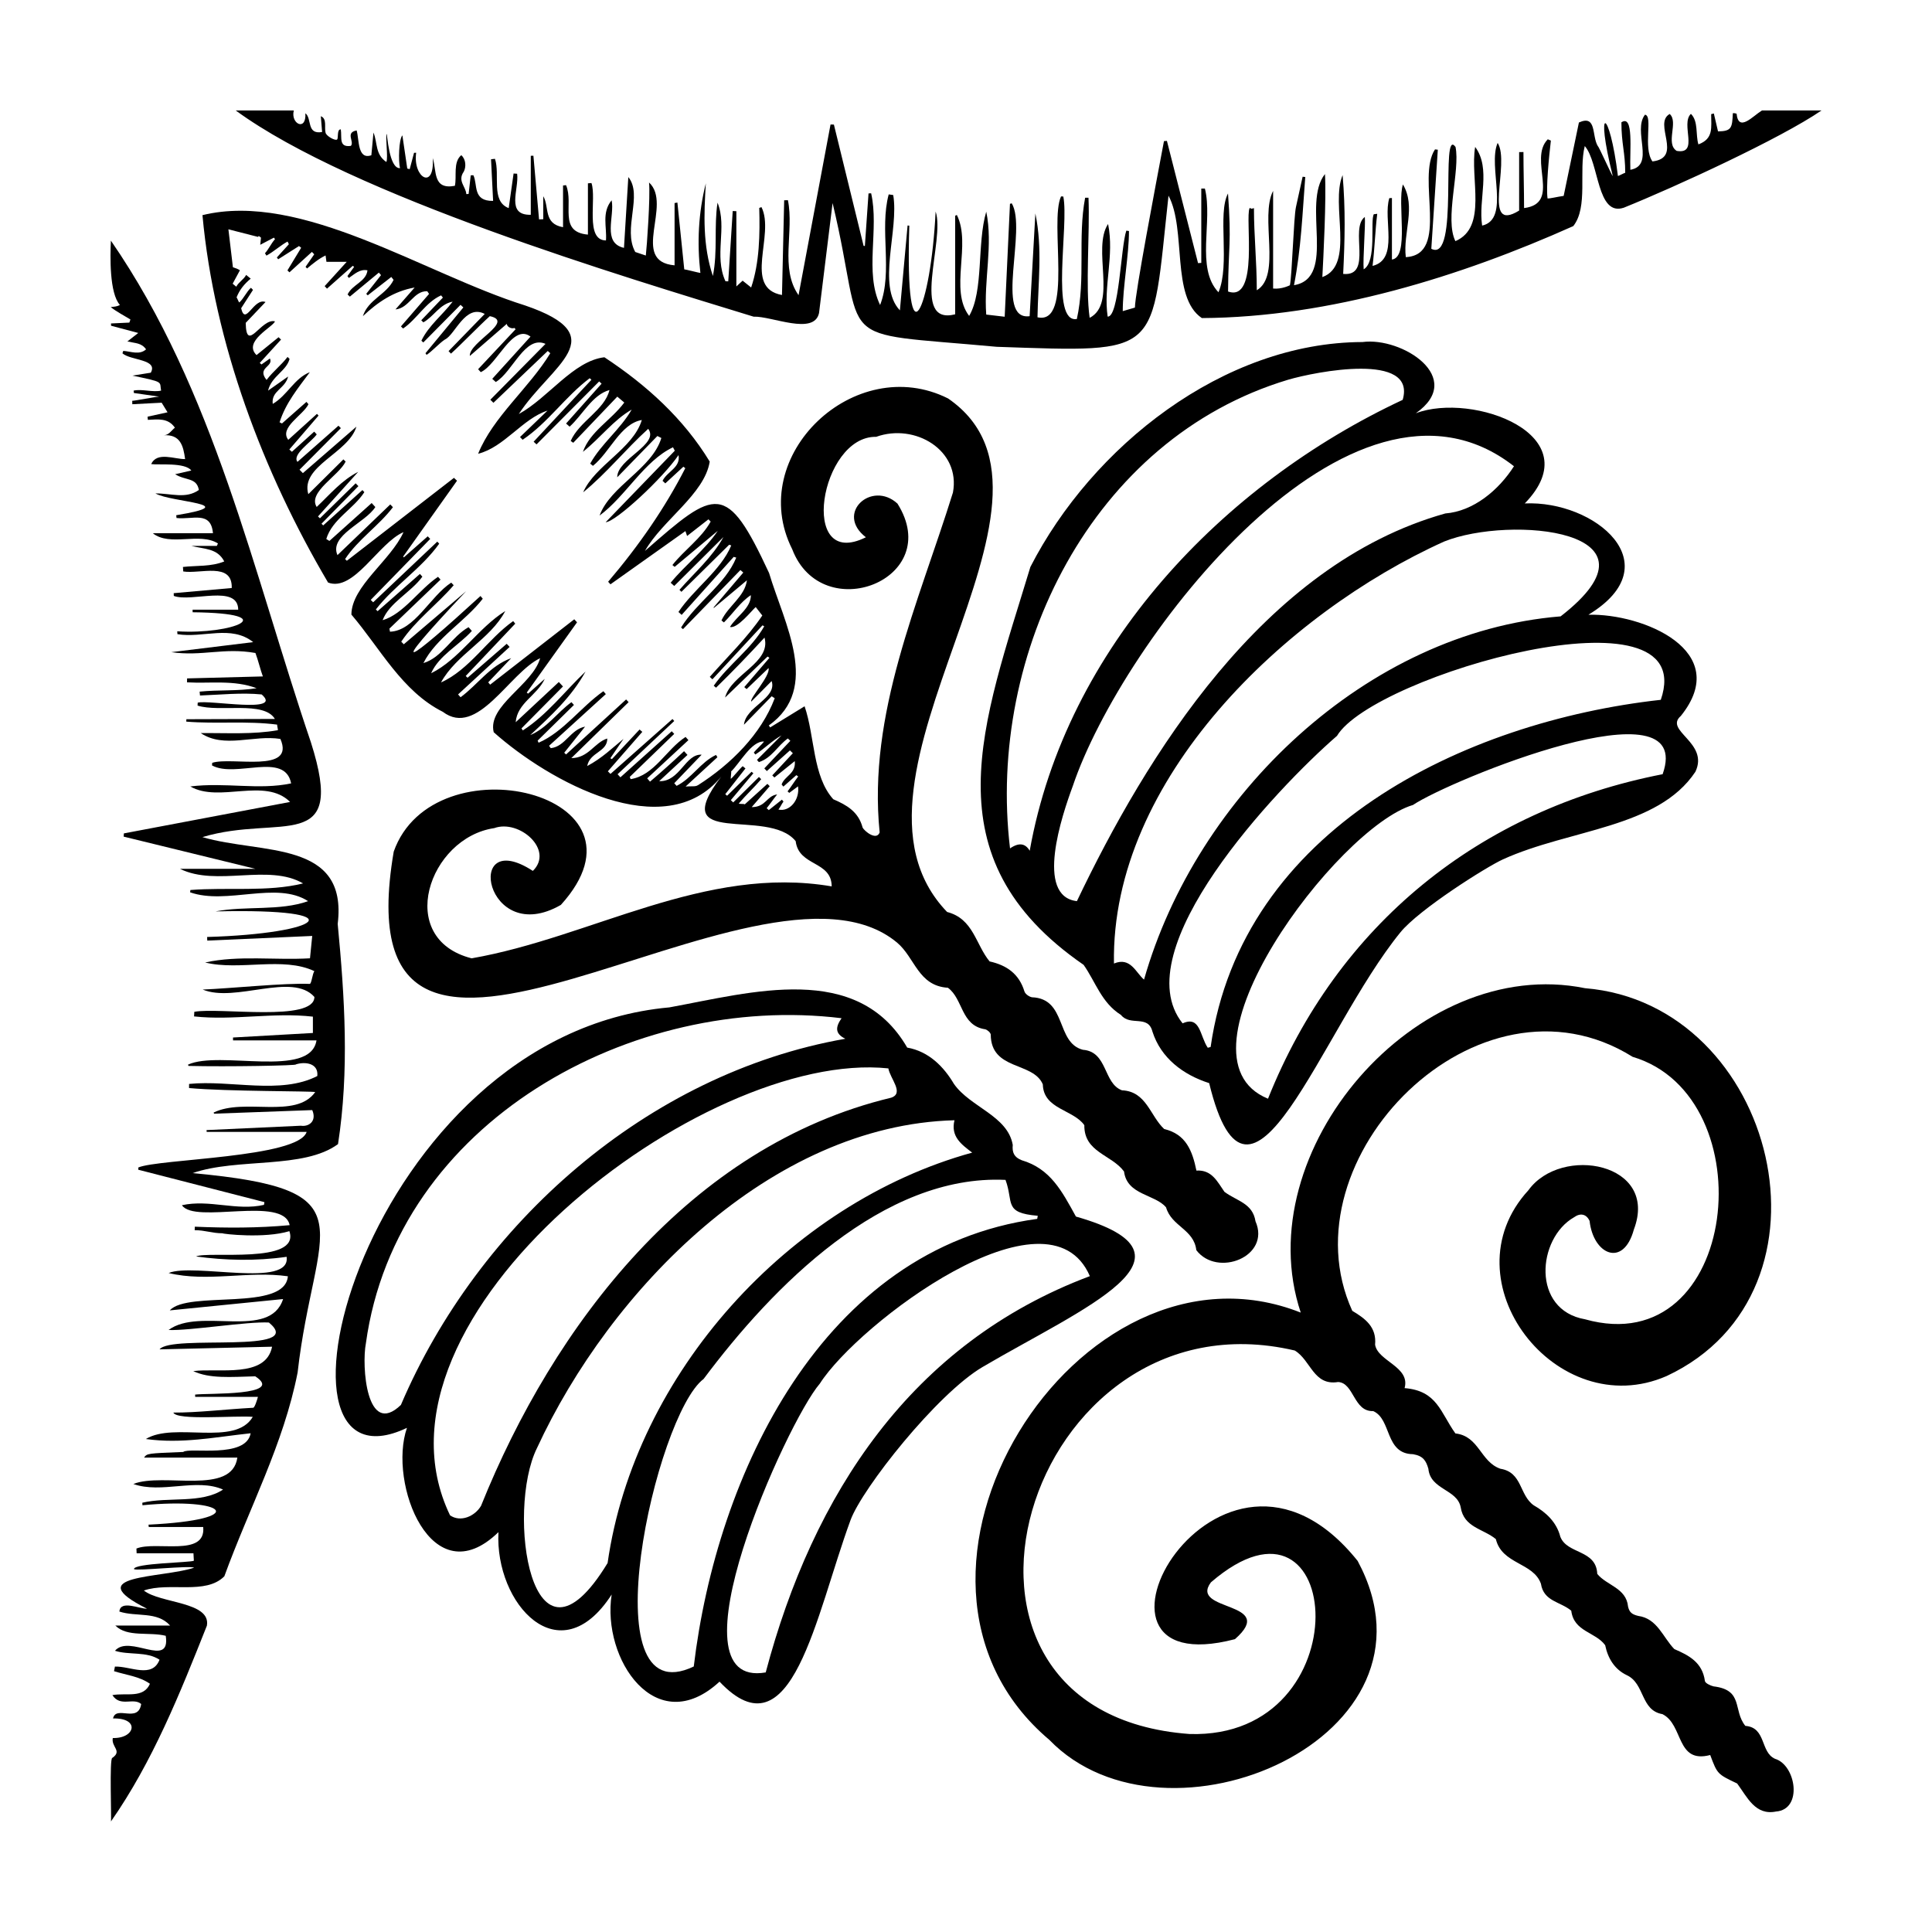
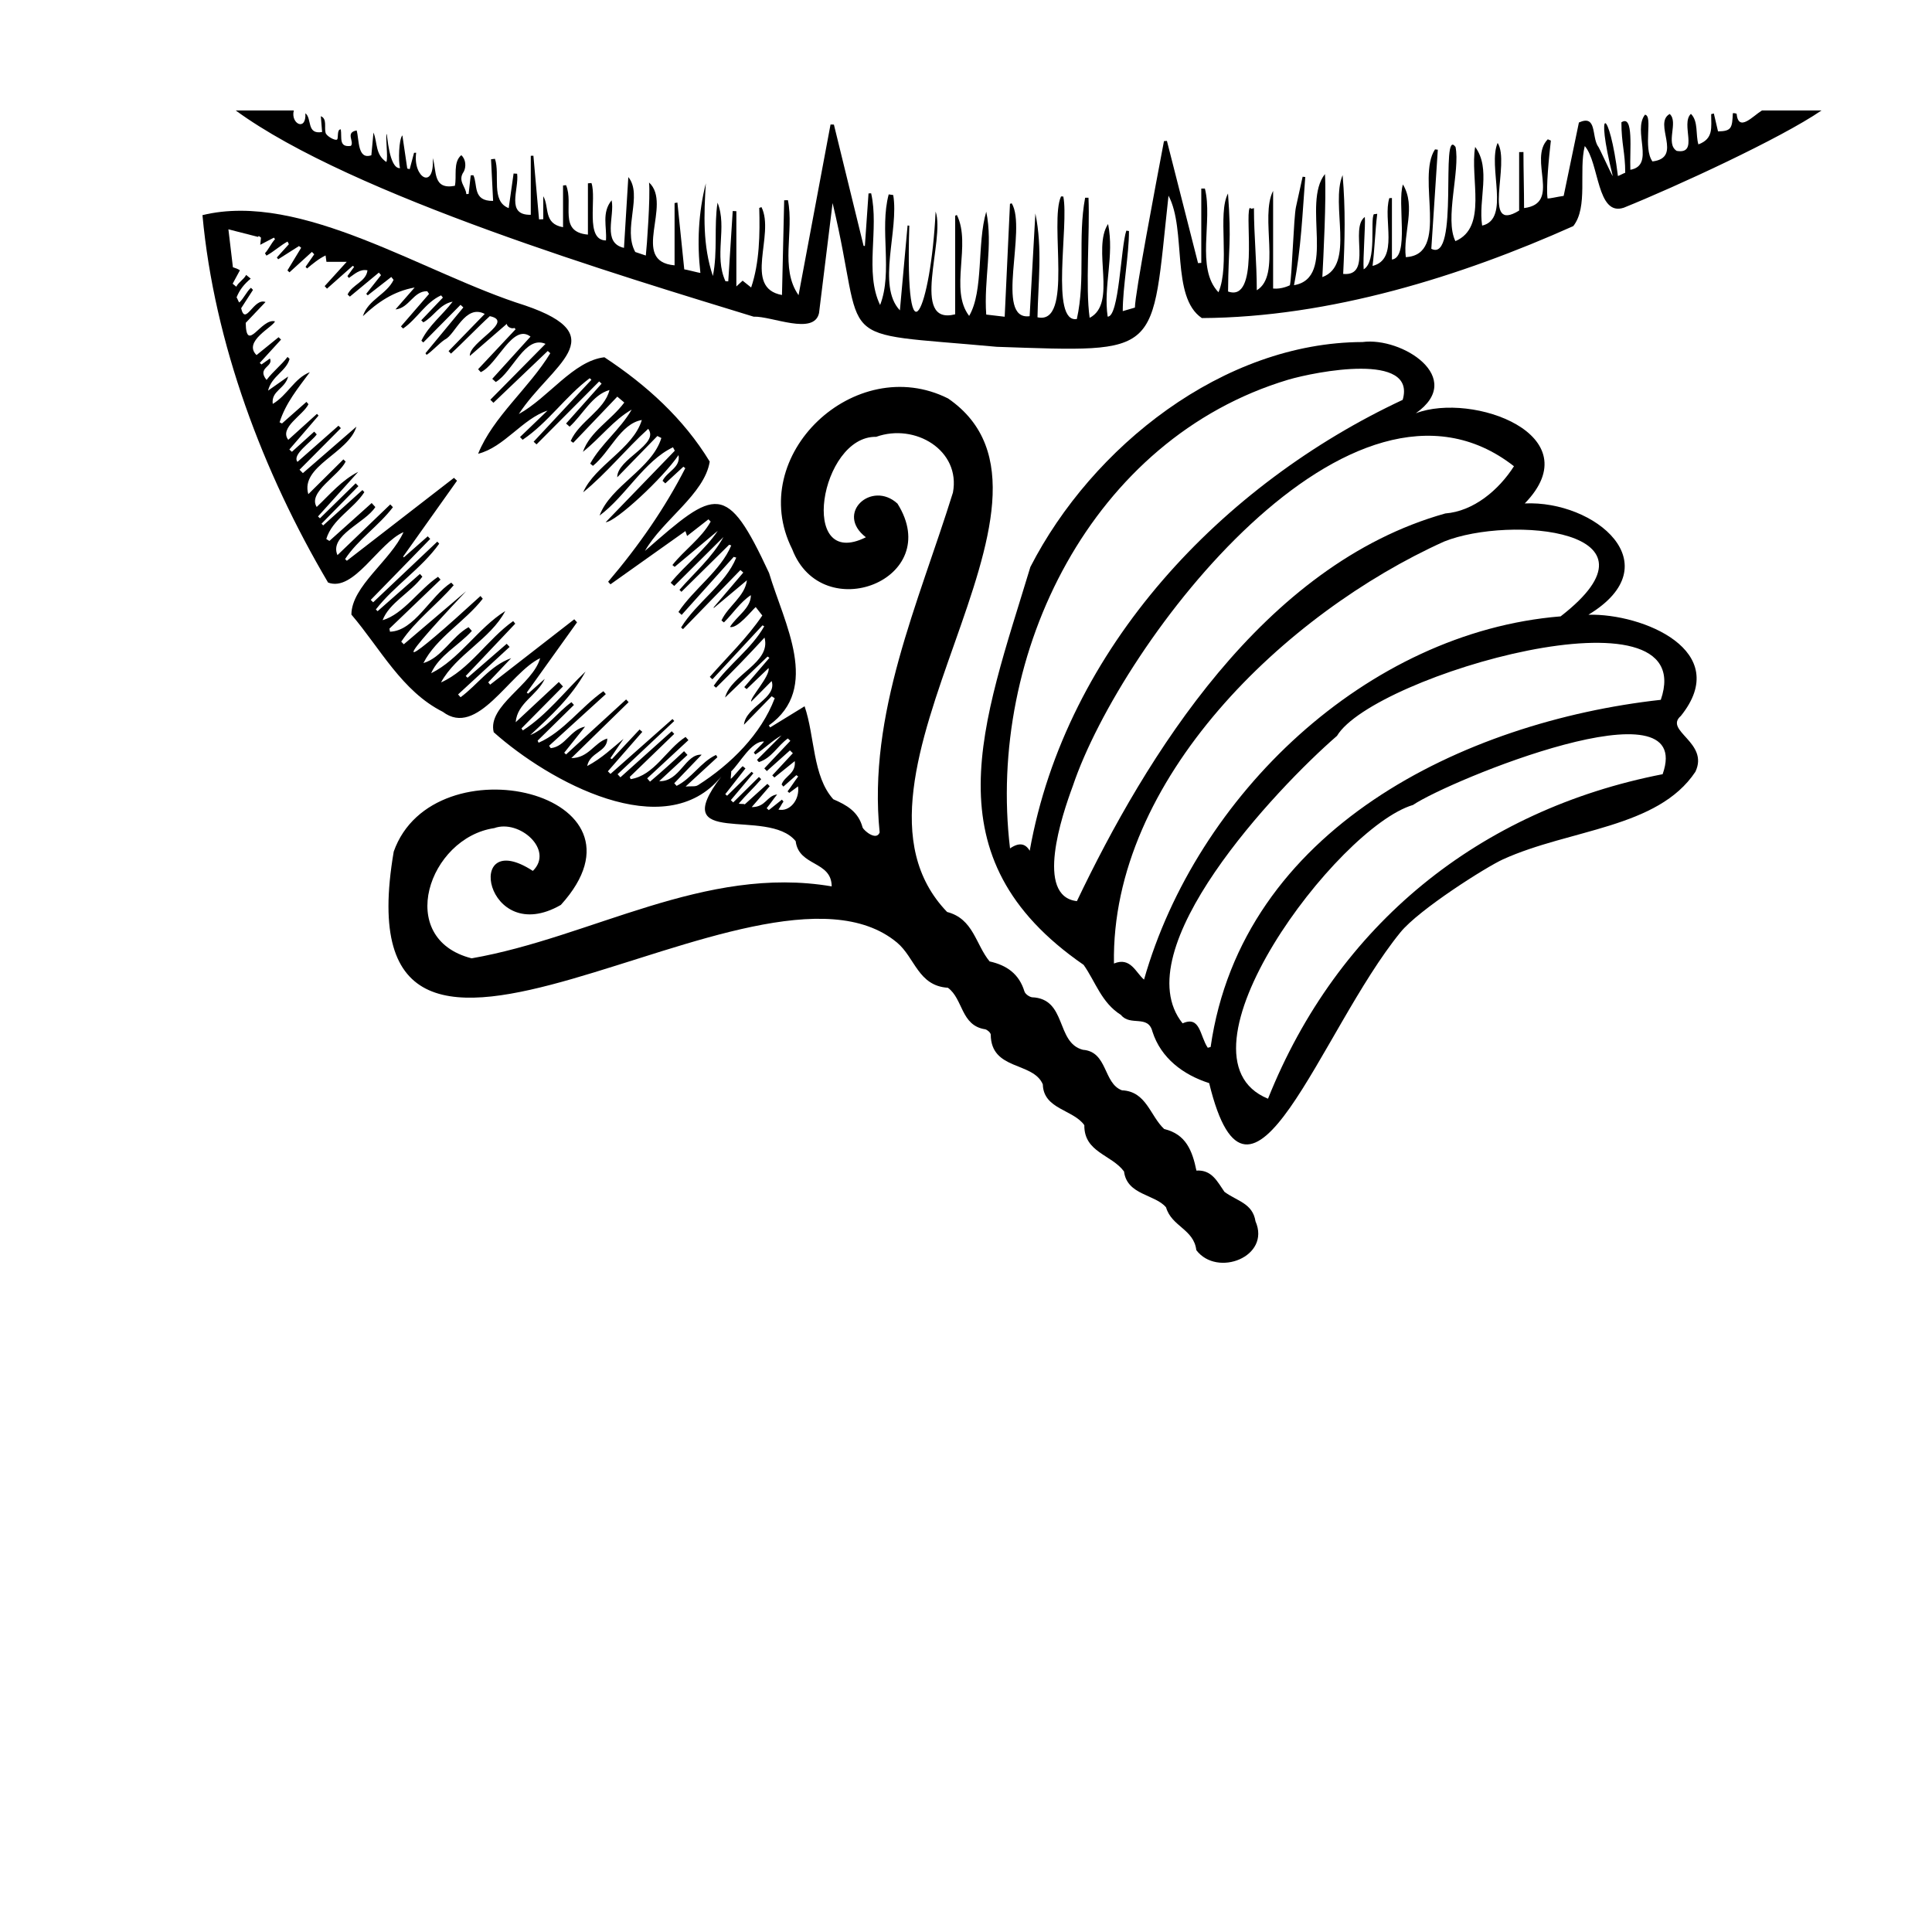
<svg xmlns="http://www.w3.org/2000/svg" fill="#000000" width="800px" height="800px" version="1.1" viewBox="144 144 512 512">
  <g>
-     <path d="m488.71 491.85c-14.258-42.738 30.727-95.012 75.332-85.969 50.777 4.156 69.508 80.387 21.641 102.78-29.129 12.742-58.633-25.254-36.641-49.234 8.688-12.051 34.672-7.297 27.949 10.406-2.766 10.18-10.746 6.691-11.734-2.277-0.875-1.895-2.5-2.137-4.106-0.977-9.844 5.633-11.301 24.574 2.894 27.043 40.93 11.492 48.066-59.023 12.613-69.555-40.93-25.562-92.621 27.035-74.289 67.316 3.465 2.059 6.481 4.316 6.043 8.973 0.723 4.414 9.387 5.809 7.82 11.508 8.672 0.703 9.496 6.481 13.461 12.008 6.324 0.719 6.594 7.523 11.93 9.363 5.871 0.949 4.953 6.965 8.832 9.688 3.254 1.859 6.051 4.438 7.047 8.328 1.82 4.699 9.496 3.32 9.789 9.848 2.496 3.098 7.684 3.676 8.164 8.68 0.352 1.531 1.062 2.066 2.707 2.457 5.047 0.695 6.508 5.644 9.555 8.793 3.918 1.668 7.441 3.562 8.098 8.441 0.078 0.586 1.441 1.238 2.309 1.438 8.004 0.965 5.051 6.305 8.406 10.465 5.59 0.43 3.91 6.973 7.867 8.727 5.562 1.656 7.426 13.418 0.266 13.973-5.504 1.113-7.633-3.832-10.297-7.426-5.223-2.492-5.238-2.457-7.144-7.551-9.117 2.387-7.004-8.023-12.66-10.832-5.852-1-4.609-8.094-9.457-10.332-3.172-1.512-4.996-4.394-5.719-7.941-2.594-3.547-8.293-3.531-8.988-9.141-2.875-2.426-7.309-2.414-8.039-7.152-2.031-5.672-10.312-5.098-11.945-11.824-3.356-2.766-8.484-3.043-9.324-8.469-0.957-4.781-8.043-4.582-8.559-10.184-0.625-2.109-1.344-3.387-4.074-3.848-7.512-0.094-5.613-9.305-10.566-11.422-5.203 0.184-5.039-7.457-9.27-7.707-6.551 1.07-7.199-5.762-11.496-8.344-71.391-16.75-104.91 95.996-27.859 101.63 46.047 1.371 41.031-70.746 5.633-40.188-5.848 7.852 17.922 4.906 6.375 15.051-48.43 12.688-4.238-66.66 32.52-20.73 25.176 46.793-50.809 79.352-81.691 47.434-51.137-43.18 7.371-136.65 66.609-113.25z" />
    <path d="m464.44 431.04c-6.934-2.219-12.797-6.664-15.031-13.66-1.156-4.582-5.875-1.316-8.344-4.414-5.172-3.223-6.754-8.832-9.898-13.27-41.367-28.543-26.656-63.914-14.105-105.45 16.363-31.906 51.109-59.496 88.012-59.602 10.488-1.402 27.5 9.504 14.129 18.875 15.016-5.715 46.566 5.715 28.875 23.898 18.566-0.863 38.969 16.121 16.867 29.496 14.387-0.379 38.395 9.551 24.492 26.82-4.555 3.949 7.559 7.008 3.859 14.797-9.969 14.996-33.293 15.164-50.992 23.207-4.461 2.027-22.25 13.281-27.176 19.336-21.352 26.234-39.871 84.484-50.688 39.961zm-17.258-27.434c13.844-48.734 58.938-92.082 110.4-96.262 29.707-23.008-13.461-26.816-30.852-19.84-41.934 18.902-88.383 62.965-87.52 111.84 4.414-1.836 5.789 2.445 7.973 4.262zm98.031-136.05c-42.988-33.645-103.96 46.258-116.91 84.75-2.879 7.773-10.094 29.219 1.086 30.504 18.188-38.07 49.227-89.172 97.629-102.74 7.457-0.578 14.137-6.152 18.199-12.516zm-128.33 101.91c9.617-53.945 51.262-97.266 98.84-119.5 3.738-12.742-23.059-7.481-30.363-5.332-52.023 15.617-79.883 72.484-73.691 124.2 2.375-1.641 4.078-1.336 5.215 0.629zm47.195 52.199c0.25-0.066 0.5-0.137 0.75-0.203 8.266-57.75 67.082-86.211 119.3-92.004 10.828-31.449-76.18-6.547-85.812 9.551-16.195 14.043-56.469 56.816-40.914 76.188 4.734-2.125 4.555 3.379 6.672 6.469zm15.957 13.504c18.453-46.191 56.059-76.527 104.58-86 8.906-25.191-56.449 1.621-66.164 8.156-20.074 5.957-65.691 66.727-38.414 77.844z" />
-     <path d="m429.13 466.4c36.141 10.301 1.84 24.242-24.73 39.863-12.113 7.121-31.898 32.16-34.992 40.562-9.273 25.203-15.523 63.125-34.727 42.832-16.855 15.547-31.25-6.062-28.582-23.098-13.859 21.469-31 2.422-30.004-16.527-17.68 17.176-29.332-12.949-24.246-27.637-42.262 20.125-11.207-104.13 69.562-111.43 21.852-4.004 49.801-12.176 63.008 10.656 5.805 1.031 9.727 5.137 12.391 9.633 4.324 6.176 14.234 8.41 15.582 16.16-0.195 1.992 0.34 3.269 2.383 4.062 7.582 2.246 10.621 8.141 14.355 14.922zm-124.11 91.824c7.137-50.117 48.059-95.383 96.621-108.77-2.875-2.184-5.742-4.254-4.695-8.578-48.719 1.312-91.219 44.859-110.65 86.898-8.207 16.57-1.66 63.984 18.723 30.449zm74.395-131.09c-49.062-5.168-141.48 65.816-116.15 118.44 2.777 1.926 6.574 0.277 8.215-2.512 19.223-47.832 55.316-95.348 108.68-108.16 3.551-1.188-0.266-5.051-0.738-7.773zm-12.391-13.297c-55.383-6.769-117.98 27.445-126.06 86.164-1.152 5.918 0.141 25.105 9.277 16.324 20.43-47.883 65.207-87.82 117.78-97.043-2.734-1.336-2.668-3.043-0.996-5.445zm51.848 53.172c0.051-0.273 0.098-0.543 0.148-0.816-9.18-0.762-6.328-3.535-8.551-9.512-32.457-1.531-61.664 28.211-80 52.754-12.723 9.52-30.625 89.609-2.613 76.199 6.008-50.555 33.984-110.84 91.016-118.62zm13.953 15.18c-11-25.465-61.402 12.551-71.562 28.484-8.785 10.176-40.75 81.137-14.34 76.535 12.492-47.18 38.547-87.242 85.902-105.02z" />
-     <path d="m233.49 388.88c2.773-22.398-20.25-18.434-35.844-23.035 20.559-6.203 38.316 4.914 28.75-25.113-15.375-45.309-25.602-93.223-53.008-132.96-0.195 4.019-0.426 13.965 2.398 17.051-1.008 0.5-1.461 0.41-2.398 0.555v0.047c1.617 1.246 3.441 2.176 5.176 3.242-0.094 0.273-0.188 0.547-0.285 0.824-1.621 0.074-3.242 0.152-4.859 0.227 0.004 0.203 0.012 0.402 0.016 0.605 2.285 0.609 4.566 1.215 7.199 1.918-1.258 0.98-1.984 1.547-2.879 2.246 2.188 0.504 3.715 0.348 4.957 2.09-1.754 1.57-3.949 0.566-6.043 0.41-0.074 0.215-0.148 0.426-0.223 0.641 2.106 1.922 9.52 1.52 7.516 5.141-1.688 0.27-3.277 0.523-4.867 0.773 8.543 1.785 7.144 1.512 7.594 3.977-2.172 0.504-5.129-0.5-7.281 0 0.027 0.211 0.051 0.422 0.078 0.633 0.648 0.121 5.898 0.816 6.695 0.965-1.238 0.066-6.086 1.047-7.141 1.102 0.008 0.301 0.016 0.605 0.023 0.906 2.559-0.133 5.117-0.266 7.777-0.402 0.367 0.602 0.836 1.359 1.559 2.539-1.941 0.426-3.617 0.797-5.293 1.164 0.023 0.281 0.051 0.559 0.074 0.84 2.789-0.152 5.387-0.5 7.168 2.074-0.953 0.773-1.652 2.016-2.988 2.012 4.445-0.277 5.219 2.789 5.695 6.312-2.754 0.059-7.465-2.066-8.984 1.332 1.965 0.27 8.977-0.5 10.629 1.695-1.566 0.359-2.926 0.672-4.289 0.984 2.758 1.742 5.695 0.809 6.289 4.172-3.461 2.453-7.289 0.891-11.508 0.914 4.039 2.402 23.871 2.766 5.508 5.781 0.027 0.246 0.055 0.488 0.078 0.734 4.18 0.504 9.129-2.004 9.656 4.031h-15.949c4.512 3.641 12.445-0.348 17.27 2.719-0.098 0.215-0.195 0.426-0.293 0.641h-6.762c3.449 0.883 6.887 0.578 8.727 4.121-3.457 1.422-7.285 1.051-10.949 1.465 0.027 0.398 0.055 0.793 0.082 1.191 4.477 0.73 13.062-2.609 12.852 4.387-5.199 0.461-10.289 0.914-15.379 1.367 0.008 0.242 0.012 0.484 0.02 0.727 4.754 1.777 17-3.191 17.074 3.656h-12.09c0.004 0.227 0.008 0.453 0.012 0.676 24.527 0.266 10.461 5.973-4.082 5.047 0.016 0.254 0.035 0.504 0.051 0.758 6.832 1.117 14.199-2.559 20.074 2.109-7.676 0.941-14.691 1.801-21.707 2.66 8.195 1.172 13.922-1.281 22.305 0.219 0.695 1.824 1.391 4.703 1.969 6.211-6.828 0.18-13.457 0.352-20.082 0.523-0.008 0.348-0.012 0.695-0.02 1.043 6.148 0.355 12.434-0.715 18.445 1.559-5.039 0.801-10.07 0.391-15.105 0.902 0.031 0.344 0.062 0.688 0.098 1.027 5.269-0.191 11.066-0.812 16.348-0.281 5.859 5.152-13.973 1.355-16.953 2.18-0.008 0.262-0.023 0.516-0.035 0.773 5.781 1.855 17.586-1.336 20.484 3.539-7.676 0-15.758 0.074-23.449 0.074-0.008 0.211-0.016 0.426-0.027 0.637 7.977 0.66 16.09-0.25 24.074 0.793-0.012 0.363 0.219 1.113 0.207 1.477-6.629 1.176-13.391 0.703-20.445 0.773 6.219 4.156 13.977 0.418 21.102 1.543 4.027 9.262-12.852 4.644-18.066 6.332-0.02 0.23-0.035 0.461-0.055 0.688 6.297 3.461 19.301-3.766 20.969 4.762-8.609 1.828-17.375-0.344-26.723 0.812 7.668 4.449 19.785-2.531 26.445 4.109-14.75 2.789-29.398 5.562-44.043 8.332-0.023 0.281-0.047 0.57-0.066 0.855 11.668 2.852 23.336 5.703 34.914 8.535h-19.98c9.664 4.809 23.508-1.48 32.613 3.867-9.328 2.32-20.055 0.969-29.855 1.746-0.027 0.203-0.051 0.41-0.078 0.613 9.715 3.418 22.902-3.066 31.273 2.34-7.477 2.668-16.527 1.195-24.547 2.719 37.973-0.887 28.199 5.906-2.215 6.777 0.016 0.32 0.027 0.641 0.043 0.961 9.203-0.41 18.406-0.816 27.809-1.234-0.25 2.5-0.434 4.324-0.59 5.922-9.254 0.551-18.887-0.855-27.789 1.109 9.098 2.266 20.695-1.664 28.965 2.309-0.531 0.543-0.75 3.394-1.254 3.367-6.699-0.277-20.75 1.188-28.363 1.5 8.66 3.578 23.73-4.684 29.613 1.961-0.059 6.719-25.246 2.695-31.828 3.938-0.023 0.406-0.043 0.812-0.066 1.219 10.34 1.137 21.047-1.137 31.492 0.062v4.328c-7.176 0.406-14.172 0.805-21.172 1.199 0.004 0.254 0.008 0.508 0.012 0.766h22.113c-1.609 10.188-25.68 2.559-34.039 6.418 0.031 0.113 0.066 0.227 0.098 0.344 10.301 0.258 29.27-0.098 28.441-0.395 2.539-0.82 6.082-0.312 5.715 3.074-9.723 5.016-22.941 0.98-33.98 2.098-0.004 0.363-0.004 0.727-0.004 1.09 10.094 0.926 32.82 0.781 33.43 1.07-5.191 7.273-18.781 1.422-26.922 5.426 0.039 0.098 0.082 0.195 0.121 0.297 8.672-0.316 17.344-0.637 26.016-0.953 1.273 2.988-0.965 4.477-3.016 4.144-8.332 0.387-16.664 0.77-24.996 1.156 0.012 0.16 0.02 0.324 0.031 0.484h26.492c-2.172 6.891-39.219 7.117-44.602 9.426-0.008 0.199-0.016 0.398-0.023 0.594 11.148 2.863 22.293 5.727 33.441 8.59-0.039 0.242-0.078 0.484-0.121 0.723-7.215 1.664-14.48-1.516-21.742 0.094 3.375 5.113 26.977-2.629 28.547 5.285-8.43 0.781-16.707 0.762-25.129 0.406-0.012 0.309-0.027 0.613-0.039 0.922 2.731 0 4.644 0.824 7.375 0.824 0.012 0.176 11.098 1.457 17.719-0.562 3 8.898-21.695 5.191-24.723 6.711 7.723 1.031 15.672 1.27 23.992 0.09 1.184 8.418-24.617 1.531-31.27 4.293 10.223 2.481 21.18-0.629 31.605 0.863-0.805 9.469-26.461 3.656-31.297 9.039 9.957-0.996 19.973-1.996 30.027-3-3.551 10.961-22.074 2.039-30.348 8.195 5.504 0.238 20.996-2.297 26.594-1.98 10.266 8.555-25.863 3.035-28.977 7.113 10.129-0.238 19.941-0.469 29.816-0.703-1.652 8.465-14.266 5.59-20.895 6.469 4.324 2.035 9.863 1.555 16.43 1.379 8.059 5.246-12.684 4.418-15.93 4.84 0.004 0.199 0.008 0.398 0.012 0.598h16.633c-0.219 0.824-0.855 2.871-1.266 2.894-7.488 0.41-14.781 1.312-21.152 1.277 0.871 2.164 16.531 0.738 21.051 1.133-4.684 7.969-20.766 1.254-28.34 5.871 9.508 1.332 18.207-0.496 27.777-1.523-1.242 6.852-16.203 3.617-17.879 4.957-9.559 0.379-9.559 0.379-10.371 1.488h24.727c-1.449 10.18-19.559 3.836-27.57 6.996 7.445 2.66 16.781-1.648 23.777 1.48-5.738 3.809-14.539 1.859-21.395 3.488 0.012 0.223 0.023 0.445 0.035 0.668 22.367-2.148 28.746 3.816 1.609 5.144 0.02 0.207 0.043 0.418 0.062 0.625h14.43c0.777 8.055-12.516 3.594-17.699 5.707 0.02 0.418 0.039 0.832 0.055 1.25h15.059c0.012 0.23 0.098 1.742 0.109 1.973-0.77 0.504-16.016 0.641-15.875 2.238 0.859 0.516 14.871-1.02 15.93-0.383-8.539 2.82-30.598 1.785-12.477 10.859-1.949 0.078-7.059-2.391-7.312 0.762 4.523 1.484 9.977-0.156 13.438 3.707h-14.52c3.172 3.168 8.922 1.613 13.363 2.715 1.336 8.801-9.617-0.547-13.453 3.969 3.695 1.199 8.383 0.102 11.805 2.371-1.945 5.055-7.766 1.668-11.82 1.82l-0.234 1.219c3.215 1.02 6.715 1.363 9.516 3.34-1.746 3.961-6.25 2.324-9.953 3 2.109 3.273 5.562 0.543 7.629 2.359-0.785 5.168-6.676 0.238-7.457 3.824 7.269-0.152 5.832 5.387-0.066 5.184-0.449 2.426 2.582 3.387-0.121 5.269-0.82-0.031-0.18 16.379-0.371 16.852 11.055-15.828 18.297-33.938 25.43-51.895 1.098-6.394-12.355-5.844-16.707-9.312 6.812-2.324 16.359 1.238 21.332-3.773 6.531-17.984 15.711-35.027 19.418-54.008 4.438-39.262 19.898-48.453-27.84-52.832 11.844-4.125 29.418-0.961 38.547-7.691 3.004-19.434 1.781-38.824-0.082-58.316z" />
    <path d="m604.2 174.12c-0.047-0.047-0.82-0.188-0.977-0.113-0.184 3.824-0.281 4.762-3.93 4.816-0.371-1.594-0.738-3.176-1.109-4.754-0.234 0.062-0.473 0.125-0.707 0.184-0.004 3.574 0.672 6.504-3.383 8.012-0.781-2.555 0.039-6.094-1.984-8.094-2.84 2.66 2.281 10.836-3.773 9.816-3.07-1.965 0.551-7.656-1.852-9.781-4.5 2.508 3.688 11.582-4.57 12.574-2.59-3.644 0.227-12.098-1.98-12.383-3.344 4.293 2.781 13.418-3.875 14.598-0.219-5.074 0.973-14.777-2.371-12.582 0 5.754 1.012 7.953 1.012 13.371-0.258 0.043-1.68 0.82-1.934 0.859-2.25-18.148-6.172-19.176-1.371-0.012-0.199 0.047-3.734-7.93-3.938-7.883-1.691-2.715-0.234-8.457-5.031-6.285-1.465 7.141-2.492 11.922-4.039 19.449-1.871 0.262-3.57 0.723-4.269 0.676-0.426-2.887 0.355-10.82 0.875-15.332-0.273-0.113-0.547-0.23-0.816-0.344-5.266 5.352 3.723 16.973-6.285 18.23 0-4.758-0.164-10.098-0.164-14.848-0.379 0.004-0.762 0.004-1.141 0.008v15.5c-10.07 6.199-2.25-12.555-5.699-17.934-2.707 6.215 3.469 20.195-4.106 21.918-1.078-6.871 2.43-15.086-1.852-20.852-1.438 8.367 3.371 21.281-5.234 24.969-2.914-5.828 1.305-18.707 0.031-24.969-4.164-5.652 1.113 30.883-6.418 26.996 0.574-8.762 1.148-17.508 1.723-26.254-0.25-0.027-0.496-0.059-0.746-0.086-5.031 7.551 4.039 27.949-7.738 28.551-0.785-6.418 2.785-13.332-0.758-19.258-1.602 4.848 1.809 19.285-2.918 19.898v-16.297c-0.227 0.004-0.453 0.008-0.684 0.012-1.785 5.559 2.676 16.203-4.449 17.973 0.57-4.621 0.672-9.188 1.238-13.809-0.629 0.074-0.789 0.117-0.898 0.102-1.027 1.691 0.855 12.586-2.695 14.605-0.246-2.606 0.512-11.711 0.305-13.871-4.133 3.031 2.234 15.84-5.738 15.094 0.453-9.293 0.633-16.996-0.148-26.188-3.301 7.801 3.406 23.848-5.371 27.027 0.266-4.914 1.09-21.082 0.691-27.305-6.211 7.812 3.215 27.516-8.203 29.453 1.887-9.578 2.25-19.137 2.984-28.672-0.234-0.023-0.465-0.047-0.699-0.07-0.59 2.676-1.176 5.352-1.766 8.031-0.609 2.812-1.027 18.031-1.605 20.723 0 0-2.109 1.109-4.449 0.875v-25.883c-3.59 6.941 2.301 22.406-4.328 26.336 0-7.637-0.75-14.438-0.75-21.762-1.359 0.422-0.531-0.188-1.152 0.008-1.266 2.523 2.566 25.016-5.707 22.086 0.086-12.203 0.945-12.691-0.016-25.977-2.852 5.336 0.602 18.828-2.523 26.18-6.121-6.394-1.43-18.898-3.602-27.48-0.32 0-0.637 0-0.957-0.004v19.699c-0.285 0.02-0.574 0.043-0.859 0.062-2.75-10.797-5.5-21.598-8.25-32.395-0.262 0.023-0.523 0.047-0.781 0.066-2.246 11.883-7.699 40.539-7.699 44.113-0.059-0.004-3.223 0.938-3.223 0.938 0-6.434 1.648-14.793 1.648-21.227-0.234-0.031-0.469-0.066-0.703-0.102-1.477 4.359-1.898 22.938-4.945 22.785-1.18-8.109 1.812-16.059 0.113-24.551-4.336 6.543 2.519 21.07-4.883 24.871-1.16-8.223 0.078-22.473-0.309-31.82-0.297-0.004-0.59-0.008-0.887-0.012-2.004 10.605 0.172 21.531-2.203 32.152-7.125 1.133-2.047-24.891-3.582-32.465-0.199-0.012-0.402-0.023-0.602-0.035-3.168 6.812 3.344 34.191-6.242 32.035 0.148-9.086 1.375-18.176-0.562-27.523-0.523 9.371-1.023 18.371-1.52 27.234-9.418 1.242-0.613-23.125-4.746-29.914-0.156 0.047-0.312 0.09-0.465 0.137-0.461 9.879-0.922 19.758-1.398 29.922-1.742-0.203-3.32-0.391-4.891-0.574-0.691-9.18 1.852-18.387 0.004-27.27-2.504 8.473-0.637 20.969-4.531 27.625-5.328-6.953 0.66-18.898-3.258-26.746-0.148 0.066-0.297 0.137-0.449 0.203v26.121c-12.07 3.07-2.574-19.734-5.18-27.238-1.227 25.688-8.172 42.336-6.977 3.742-0.152-0.016-0.305-0.027-0.453-0.043-0.68 7.496-1.359 14.992-2.039 22.488-6.195-6.527-0.188-21.309-1.766-30.555-0.398-0.059-0.801-0.117-1.199-0.176-2.496 9.344 1.141 20.484-2.277 29.316-4.188-8.703-0.211-20.051-2.375-29.605-0.23 0.012-0.465 0.023-0.695 0.035-0.324 4.644-0.645 9.289-0.969 13.934-0.113-0.016-0.223-0.027-0.336-0.043-2.625-10.715-5.246-21.426-7.871-32.141-0.297-0.004-0.594-0.012-0.891-0.016-2.781 14.836-5.562 29.672-8.477 45.23-4.996-7.129-1.141-16.816-2.816-25.172-0.332 0.008-0.664 0.016-0.992 0.023-0.191 8.301-0.387 16.602-0.582 25.105-10.457-1.898-1.766-15.973-5.434-23.289-0.195 0.07-0.395 0.141-0.59 0.207 0.195 6.902 0.078 14.543-2.148 21.09-0.77-0.617-1.543-1.234-2.258-1.809-0.285 0.262-0.711 0.652-1.66 1.527v-19.938c-0.32-0.016-0.645-0.027-0.965-0.043-0.395 6.211-0.789 12.422-1.184 18.633-0.246-0.008-0.492-0.016-0.738-0.023-3.121-6.773 0.539-14.242-2.102-20.832-0.973 6.254 0.078 12.93-1.234 19.441-2.711-8.059-2.379-16.289-1.871-24.555-1.969 7.809-2.352 15.723-1.441 23.746-0.34-0.012-4-0.977-4.273-0.953-0.605-5.902-1.211-11.801-1.816-17.703-0.25 0.043-0.5 0.086-0.75 0.133v16.504c-11.961-1.035-0.426-16.137-6.769-21.957 0.379 3.641-0.582 17.117-0.852 19.359l-2.797-0.938c-3.41-6.129 2.082-15.059-1.84-19.855-0.387 6.273-0.77 12.543-1.152 18.762-5.863-1.316-2.398-8.438-3.273-12.609-2.691 3.285-1.227 7.055-1.5 10.641-5.656-0.051-2.414-11.066-3.844-15.215-0.312 0.027-0.625 0.051-0.938 0.078v13.59c-7.984-0.703-3.656-8.086-5.801-13.109-0.266 0.031-0.527 0.062-0.793 0.094v11.051c-5.285-0.926-3.562-5.363-5.242-8.211v6.094c-0.371 0.016-0.746 0.031-1.117 0.047-0.5-5.625-0.996-11.246-1.496-16.871-0.23 0.004-0.465 0.012-0.695 0.016v15.637c-6.711 0.145-3.074-6.742-3.617-10.883-0.312-0.02-0.629-0.039-0.941-0.055-0.43 3.055-0.863 6.109-1.293 9.168-4.832-1.836-2.215-8.848-3.644-13.062-0.348 0.039-0.691 0.078-1.039 0.117 0.184 3.691 0.367 7.383 0.551 11.035-5.516 0.09-4.019-4.312-5.234-6.809-0.234 0.012-0.465 0.023-0.699 0.035-0.188 1.645-0.371 3.293-0.559 4.938-0.203 0.012-0.406 0.02-0.613 0.031-0.102-1.984-2.402-3.488-0.676-5.938 0.676-1.27 0.578-3.309-0.66-4.375-2.227 1.875-1.137 5.652-1.695 8.121-5.941 1.109-4.766-3.981-5.867-7.344 0.574 8.59-5.301 5.293-4.391-1.426-0.188 0.008-0.371 0.016-0.559 0.023-0.387 1.441-0.773 2.887-1.156 4.328-0.215-0.055-0.426-0.105-0.641-0.16-0.426-2.887-0.852-5.777-1.297-8.801-0.949 1.082-1.09 6.801-0.629 8.695-2.934 0.195-3.391-9.184-3.535-9.082-0.379 0.871 0.434 6.277-0.078 7.453-3.012-2.016-2.297-5.086-3.418-7.805-0.188 2.023-0.375 4.047-0.559 6.019-3.691 1.273-3.203-4.098-3.894-6.578-3.117 0.574-0.523 2.977-1.535 4.094-3.305 0.461-2.32-2.234-2.672-4.375-1.105-0.055-0.566 2.406-0.992 2.688-0.457 0.398-2.84-0.895-3.039-1.797-0.387-1.461 0.453-3.695-1.258-4.383 0.164 2.082 0.191 2.418 0.336 4.188-4.195 0.746-2.633-3.625-4.43-4.961 0.293 4.906-3.992 2.797-3.066-0.75h-15.398c30.848 22.59 102.88 44.09 137.25 54.648 4.805-0.184 16.004 5.055 17.336-0.949 1.176-9.496 2.34-18.992 3.594-29.16 9.34 38.836-1.578 33.93 43.48 38.094 44.297 1.504 40.883 2.488 45.543-40.051 4.82 9.039 0.578 26.871 8.832 32.438 33.914-0.18 68.738-11.078 98.438-24.375 3.988-5.078 1.383-14.641 3.043-21.211 3.856 4.383 3.152 18.727 10.336 16.34 13.656-5.504 41.645-18.383 52.402-25.773h-15.781c-2.422 1.48-6.219 5.891-6.727 0.84z" />
    <path d="m476.72 467.66c-0.758-4.805-4.852-5.316-8.23-7.812-1.883-2.707-3.332-5.887-7.426-5.633-1.098-5.34-2.82-9.66-8.535-11.008-3.75-3.481-4.699-9.98-11.199-10.266-4.984-1.832-3.731-10.234-10.355-10.738-7.258-1.891-4.16-13.57-13.516-13.918-0.75-0.145-1.77-0.879-1.973-1.551-1.422-4.652-4.691-6.941-9.23-7.949-3.711-4.492-4.273-11.289-11.258-13.102-34.262-35.531 39.453-109.09 0.266-136.08-24.629-12.379-53.805 15.09-41.324 39.934 7.934 20.723 40.516 8.004 27.902-12.074-6.805-6.258-16.637 2.57-8.371 8.918-18.031 9-12.129-26.906 2.719-26.617 10.281-3.695 22.453 3.543 20.348 14.766-9.148 29.41-22.609 58.535-19.422 90.066-0.828 2.281-4.062-0.34-4.519-1.305-1.117-4.207-4.227-5.957-7.769-7.484-5.523-6.16-4.856-16.625-7.602-24.637-3.375 2.07-6.246 3.836-9.121 5.598-0.121-0.172-0.242-0.348-0.359-0.52 13.848-9.852 4.062-27.023 0.066-40.398-11.312-24.34-14.062-22.383-32.895-5.844 4.606-8.141 15.805-15.066 17.168-23.68-6.93-11.414-16.828-20.352-27.914-27.648-8.219 0.953-14.836 10.738-22.684 15.047 8.512-13.031 25.668-20.594 1.617-28.797-26.676-8.367-59.141-30.34-85.449-23.914 3.102 33.879 16.035 68.145 33.289 97.367 6.816 2.586 13.371-10.508 19.992-13.363-3.383 7.523-13.762 14.32-13.812 21.852 7.648 8.957 13.391 20.32 24.223 25.766 9.184 6.938 17.59-10.281 25.793-14.211-1.949 7.059-14.031 12.609-12.301 19.621 14.547 12.977 45.375 30.078 60.316 11.738-14.781 19.301 12.301 7.965 19.707 17.129 0.84 6.781 9.496 5.133 9.547 11.988-33.617-5.734-63.703 13.539-95.422 19.066-20.438-5.199-11.371-31.945 5.996-34.508 6.625-2.406 15.938 5.758 10.23 11.34-18.559-12.074-12.602 20.555 7.426 9.008 26.906-29.684-33.777-43.852-44.297-14.125-15.102 88.273 96.777-6.348 133.38 24.109 4.777 4 5.586 11.484 13.484 11.977 4.066 2.961 3.398 10.031 9.883 11.004 0.586 0.156 1.375 0.84 1.469 1.383 0.051 9.609 11.234 7.144 13.801 13.211 0.16 6.617 8.082 6.656 11 10.82-0.09 7.215 7.203 7.773 10.52 12.266 0.789 6.301 8.227 6.004 11.141 9.516 1.469 5.086 7.375 5.777 8.016 11.336 5.547 7.297 19.797 1.727 15.684-7.644zm-147.77-115.58c-0.629 0.461-1.773 0.219-3.262 0.359 3.102-2.856 5.766-5.309 8.434-7.766-0.121-0.203-0.246-0.406-0.367-0.609-4.078 1.906-6.41 6.195-10.441 8.199-0.211-0.234-0.422-0.465-0.629-0.699 2.383-2.481 4.762-4.957 7.262-7.562-4.34-0.281-5.773 7.231-11.262 7.016 2.5-2.32 5.004-4.637 7.504-6.957-0.301-0.332-0.602-0.66-0.906-0.992-2.941 2.766-5.945 5.461-9.023 8.078-0.25-0.293-0.5-0.586-0.75-0.875 3.641-3.375 7.285-6.754 10.926-10.129-0.25-0.281-0.5-0.566-0.75-0.848-5.156 3.34-8.25 10.191-14.57 11.188-0.074-0.199-0.145-0.402-0.219-0.602 3.926-3.797 7.856-7.594 11.781-11.391-0.219-0.234-0.438-0.469-0.66-0.703-4.535 4.07-9.07 8.141-13.605 12.211-0.25-0.273-0.496-0.547-0.746-0.82 5.008-4.703 10.012-9.406 15.02-14.109-0.16-0.176-0.32-0.348-0.477-0.523-5.477 4.848-10.949 9.699-16.426 14.547-0.23-0.23-0.465-0.457-0.695-0.688 3.043-3.484 6.086-6.973 9.129-10.457-0.242-0.207-0.484-0.414-0.727-0.621-2.445 2.617-4.887 5.231-7.332 7.848-0.137-0.082-0.273-0.164-0.41-0.242 1.164-1.711 2.328-3.422 3.492-5.133-2.988 2.445-5.731 5.141-9.625 7.203 0.699-3.707 5.34-3.68 5.32-7.289-3.406 1.031-4.934 5.176-9.531 5.191 5.406-5.281 10.297-10.059 15.184-14.832-0.223-0.238-0.445-0.473-0.664-0.711-5.305 4.859-10.613 9.719-15.918 14.574-0.16-0.152-0.32-0.309-0.48-0.461 1.844-2.305 3.688-4.609 5.527-6.914-3.875 0.734-5.242 5.289-9.102 5.707-0.145-0.211-0.289-0.426-0.438-0.637 5.012-4.562 10.023-9.125 15.035-13.688-0.215-0.254-0.43-0.512-0.645-0.766-5.949 4.168-10.574 10.777-17.168 13.648-0.086-0.184-0.172-0.371-0.258-0.555 3.207-3.148 6.414-6.301 9.621-9.453-0.219-0.246-0.441-0.492-0.66-0.738-3.766 2.734-6.5 6.875-10.926 8.73 5.488-5.098 10.969-10.137 14.66-16.848-5.519 5.234-10.199 11.484-16.617 15.605-0.121-0.18-0.238-0.359-0.359-0.539 3.664-3.703 7.332-7.406 10.996-11.109-0.367-0.395-0.734-0.789-1.098-1.184-3.812 3.555-7.621 7.106-11.434 10.66 0.41-5.121 5.672-7.074 7.703-11.492-1.473 1.305-2.945 2.609-4.414 3.918-0.117-0.094-0.238-0.191-0.355-0.285 4.441-6.207 8.887-12.414 13.328-18.621-0.246-0.266-0.488-0.531-0.734-0.801-7.434 5.773-14.863 11.551-22.297 17.324-0.168-0.203-0.34-0.41-0.508-0.613 2.027-2.137 4.055-4.269 6.082-6.406-5.621 2.004-8.879 7.023-13.41 10.355-0.219-0.25-0.441-0.5-0.66-0.746 4.555-4.199 9.105-8.395 13.66-12.594-0.258-0.273-0.52-0.551-0.777-0.824-3.457 3-6.914 5.996-10.371 8.996-0.164-0.156-0.324-0.312-0.488-0.469 4.375-4.621 8.754-9.246 13.129-13.867-0.184-0.227-0.367-0.449-0.555-0.676-6.777 4.801-11.605 12.91-19.125 16.258 4.062-7.438 13.074-11.434 17.031-18.926-7.25 4.535-12.199 12.828-19.645 16.488 2.059-4.711 7.356-7.402 10.793-11.211-0.293-0.332-0.582-0.668-0.875-1-4.461 2.508-7.062 8.059-11.965 9.516 3.387-6.703 11.039-11 15.73-17.051-0.203-0.242-0.402-0.48-0.605-0.723-19.133 17.535-26.234 22.488-3.805-1.27-5.508 4.688-11.016 9.379-16.52 14.066-0.223-0.23-0.449-0.465-0.672-0.695 3.742-5.621 9.449-9.777 13.898-14.957-0.219-0.23-0.438-0.461-0.652-0.691-5.562 3.594-9.762 12.812-16.23 13.004-0.051-0.27-0.102-0.543-0.152-0.812 4.516-4.332 9.031-8.66 13.547-12.992-0.223-0.246-0.441-0.492-0.664-0.742-4.988 3.359-9.203 9.914-14.684 11.5 1.711-4.602 7.547-7.398 10.535-11.539-0.219-0.238-0.434-0.48-0.652-0.719-3.738 3.293-7.473 6.582-11.211 9.871-0.156-0.152-0.309-0.309-0.465-0.461 4.969-6.383 12.07-10.812 16.789-17.426-0.168-0.184-0.336-0.367-0.504-0.551-5.664 5.359-11.332 10.719-16.996 16.078-0.215-0.211-0.434-0.418-0.648-0.629 5.254-5.391 10.512-10.777 15.766-16.168-0.219-0.227-0.441-0.453-0.66-0.684-2.109 1.859-4.215 3.719-6.324 5.574-0.062-0.07-0.129-0.137-0.191-0.207 4.758-6.699 9.516-13.398 14.277-20.098-0.27-0.254-0.539-0.508-0.809-0.766-9.461 7.324-18.926 14.648-28.387 21.973-0.156-0.148-0.312-0.293-0.469-0.441 3.457-5.238 8.906-8.785 12.68-13.754-0.234-0.246-0.469-0.492-0.703-0.734-4.641 4.453-9.281 8.906-13.996 13.434-2.273-5.246 7.422-8.547 10.035-12.742-0.324-0.352-0.645-0.707-0.969-1.059l-11.203 10.043c-0.273-0.168-0.547-0.34-0.824-0.512 1.562-5.238 7.191-7.926 10.086-12.414-0.172-0.184-0.34-0.371-0.512-0.555-3.465 3.121-6.93 6.246-10.395 9.367-0.148-0.152-0.297-0.305-0.445-0.453 3.258-3.32 6.519-6.637 9.777-9.957-0.242-0.25-0.484-0.496-0.727-0.746-3.156 3.09-6.309 6.18-9.465 9.27-0.172-0.164-0.344-0.328-0.516-0.492 3.551-3.938 7.106-7.879 10.656-11.816-4.387 2.223-7.469 5.957-11 9.305-2.449-3.914 5.887-8.281 7.668-12.035-0.199-0.191-0.398-0.383-0.594-0.574-3.117 3.09-6.234 6.184-9.297 9.219-2.168-7.477 10.645-10.828 12.746-17.891-5.09 4.418-9.637 8.367-14.184 12.312-0.297-0.301-0.594-0.602-0.887-0.902 3.652-3.672 7.301-7.344 10.953-11.016-0.211-0.215-0.422-0.434-0.633-0.648-3.637 3.207-7.269 6.41-10.867 9.586-1.523-1.938 3.699-5.273 5.106-7.285-0.223-0.242-0.445-0.488-0.668-0.73-1.973 1.781-3.941 3.562-5.914 5.344-0.227-0.203-0.453-0.402-0.68-0.605 2.582-2.996 5.16-5.996 7.742-8.992-0.141-0.152-0.285-0.301-0.426-0.453-2.492 2.254-4.984 4.508-7.602 6.879-2.473-3.25 3.953-6.516 5.352-9.441-0.18-0.207-0.355-0.41-0.535-0.617-2.16 1.906-4.32 3.812-6.481 5.719-0.211-0.105-0.426-0.207-0.637-0.312 1.637-5.129 4.863-9.008 8.02-13.277-4.137 1.625-5.906 6.09-9.832 8.41-0.457-3.484 3.281-3.981 4.078-7.262-1.953 1.375-3.391 2.387-5.32 3.742 0.91-3.84 4.844-5.16 5.703-8.406-0.18-0.176-0.359-0.352-0.539-0.523-1.668 2.184-3.773 3.75-5.562 6.094-2.668-3.309 1.918-3.438 0.895-5.684-0.719 0.508-1.477 1.043-2.238 1.582-0.156-0.133-0.309-0.27-0.465-0.402 1.883-2.062 3.766-4.125 5.644-6.188-0.219-0.211-0.438-0.422-0.652-0.629-1.77 1.434-3.539 2.871-5.84 4.734-3.684-3.602 4.348-7.43 4.891-8.941-3.625-0.953-7.625 8.652-7.758 0.402 1.781-1.875 3.383-3.562 5.246-5.523-3.144-1.219-5.324 6.539-6.457 1.645 1.047-1.621 2.094-3.238 3.141-4.859-0.18-0.188-0.359-0.375-0.539-0.562-1.098 0.922-1.996 2.969-3.098 3.891-0.176-0.062-0.551-1.254-0.727-1.316 0.809-2.078 2.09-3.613 3.758-4.992-0.402-0.328-0.809-0.66-1.211-0.988-0.656 1.254-1.961 1.863-2.617 3.121-0.32-0.266-0.641-0.531-0.957-0.793 0.609-1.129 1.219-2.258 1.926-3.566-0.684-0.391-0.918-0.492-1.859-0.789l-1.195-10.059 7.848 2.008c0.066-0.082 0.137-0.164 0.203-0.246 0.195 0.148 0.391 0.297 0.586 0.445-0.051 0.48-0.102 0.961-0.203 1.895 1.406-0.738 2.516-1.316 3.621-1.898 0.098 0.137 0.199 0.27 0.297 0.406-1 1.082-1.664 2.652-2.664 3.734 0.133 0.207 0.266 0.418 0.398 0.625 1.977-1.082 3.617-2.648 5.59-3.731 0.117 0.238 0.23 0.473 0.348 0.711-1.062 1.172-2.125 2.344-3.188 3.516 0.121 0.156 0.238 0.312 0.359 0.473 1.84-1.168 3.676-2.336 5.516-3.504 0.191 0.152 0.379 0.305 0.57 0.457-1.211 2-2.426 3.996-3.637 5.996 0.176 0.172 0.355 0.344 0.531 0.512 1.984-1.805 3.969-3.609 5.957-5.414 0.203 0.211 0.41 0.426 0.613 0.637l-2.297 3.316c0.133 0.148 0.262 0.293 0.395 0.441 1.543-1.293 3.082-2.57 4.906-3.453 0.098 0.719 0.199 1.434 0.234 1.688h5.371c-2.269 2.496-4.055 4.469-5.844 6.438 0.207 0.223 0.41 0.449 0.617 0.672 2.273-2.016 4.547-4.031 6.82-6.047 0.125 0.09 0.246 0.184 0.371 0.273-0.59 0.812-1.184 1.629-1.773 2.441 0.125 0.168 0.25 0.336 0.375 0.504 1.555-1.051 2.918-2.438 4.934-2.023-0.367 3.047-4.023 3.742-5.269 6.398 0.199 0.188 0.402 0.379 0.602 0.566 2.562-2.121 5.125-4.246 7.688-6.367 0.188 0.227 0.379 0.449 0.566 0.676-1.305 1.652-2.609 3.301-3.914 4.953 0.133 0.133 0.266 0.266 0.398 0.398 2.082-1.621 4.164-3.242 6.242-4.867 0.203 0.258 0.406 0.512 0.605 0.77-1.848 3.879-6.758 5.227-8.137 9.625 3.906-3.695 8.184-6.621 13.723-7.602-1.695 1.938-3.391 3.875-5.086 5.812 3.652-0.332 4.754-4.938 8.422-4.824 0.16 0.238 0.32 0.473 0.48 0.711-2.484 2.871-4.965 5.738-7.449 8.609 0.188 0.188 0.375 0.375 0.566 0.566 3.68-2.504 5.926-6.914 10.074-8.793 0.16 0.195 0.316 0.395 0.477 0.59-1.91 2.004-3.824 4.012-5.734 6.016 0.188 0.184 0.375 0.363 0.559 0.547 2.762-1.531 4.352-4.863 7.758-5.481-2.707 3.566-6.332 6.305-8.281 10.34 0.168 0.156 0.34 0.312 0.508 0.469 3.289-3.324 6.578-6.648 9.867-9.973 0.246 0.23 0.496 0.461 0.742 0.691-3.344 4.047-6.691 8.09-10.035 12.133 0.098 0.148 0.199 0.293 0.297 0.438 1.48-0.969 3.375-3.102 4.856-4.07 2.703-1.227 5.379-9.492 10.551-6.781-3.238 3.332-6.414 6.598-9.586 9.859 0.211 0.223 0.426 0.445 0.637 0.664 2.832-2.562 7.402-7.316 10.293-9.93 6.742 1.398-5.539 6.883-5.297 10.543 3.434-2.981 6.453-5.602 9.797-8.5 0.062 0.883 1.41 1.402 1.996 1.074l0.344 0.344c-3.312 3.531-6.625 7.062-9.938 10.598 0.234 0.258 0.469 0.52 0.703 0.777 4.394-2 8.477-13.027 13.18-9.418-3.379 3.731-6.758 7.457-10.137 11.188 0.309 0.281 0.621 0.562 0.93 0.844 4.477-2.656 7.762-12.5 13.184-10.109-4.918 4.981-9.77 9.895-14.621 14.805 0.273 0.27 0.547 0.539 0.82 0.812 4.801-4.578 9.602-9.156 14.398-13.734 0.223 0.199 0.449 0.395 0.672 0.594-5.621 9.246-15.176 16.84-19.129 26.648 6.906-1.715 11.785-9.316 18.391-11.438-2.43 2.336-4.859 4.672-7.289 7.008 0.23 0.242 0.461 0.48 0.691 0.723 6.727-4.516 11.332-11.477 17.777-16.316 0.152 0.137 0.305 0.277 0.457 0.414-5.106 5.473-10.211 10.941-15.316 16.414 0.254 0.238 0.512 0.477 0.766 0.711 5.531-5.562 11.066-11.121 16.598-16.684 0.215 0.195 0.43 0.395 0.645 0.59-3.137 3.523-6.277 7.043-9.414 10.566 0.312 0.273 0.629 0.551 0.941 0.828 3.445-3.109 6.016-8.453 10.562-9.707-1.297 5.359-7.984 8.281-10.281 13.496 0.227 0.16 0.457 0.324 0.684 0.484 3.871-4.055 7.738-8.113 11.672-12.23 0.805 0.68 1.469 1.242 1.852 1.566-3.547 4.754-9.078 7.668-10.965 13.066 4.769-3.816 8.086-8.426 12.922-11.191-3.047 5.289-8.055 9.035-10.992 14.309 0.242 0.195 0.484 0.395 0.727 0.59 4.477-3.578 7.297-11.18 12.953-12.148-2.273 7.606-12.484 12.074-15.543 19.16 6.238-5.086 11.277-11.43 17.238-16.82 3.07 4.137-8.281 7.981-8.207 12.84 3.547-3.644 7.094-7.293 10.637-10.938 0.352 0.176 0.699 0.352 1.051 0.531-2.496 8.211-13.488 12.68-16.375 20.559 7.035-5.238 11.781-14.453 19.461-18.105 0.16 0.305 0.316 0.609 0.477 0.914-6.055 6.262-12.105 12.523-18.32 18.949 2.676-0.086 15.18-11.691 19.309-17.789 0.594 3.332-2.949 4.254-4.234 6.816 0.242 0.227 0.484 0.453 0.73 0.68 1.598-1.473 3.195-2.945 4.793-4.418 0.168 0.129 0.336 0.258 0.504 0.391-5.324 10.434-12.246 20.477-20.445 30.098 0.207 0.227 0.414 0.453 0.617 0.676 6.582-4.676 13.168-9.348 19.863-14.105 0.145 0.418 0.297 0.871 0.445 1.297 1.91-1.492 3.781-2.953 5.656-4.414 0.195 0.199 0.395 0.398 0.59 0.598-2.508 4.508-6.981 7.508-10.141 11.52 0.199 0.16 0.402 0.32 0.602 0.48 3.809-3.18 7.613-6.359 11.418-9.543-3.402 5.07-8.582 8.988-12.48 13.75 0.316 0.285 0.629 0.57 0.945 0.855 4.348-4.324 8.699-8.648 13.047-12.969-3 5.426-7.68 9.418-11.66 13.996 0.172 0.176 0.348 0.352 0.52 0.527 4.219-4.16 8.438-8.32 12.656-12.484 0.184 0.062 0.367 0.125 0.547 0.191-2.801 6.703-9.859 11.449-13.992 17.633 0.285 0.258 0.566 0.516 0.852 0.77 4.598-5.125 9.195-10.25 13.793-15.375 0.223 0.066 0.449 0.133 0.672 0.199-2.891 7.137-10.539 11.844-14.621 18.523 0.172 0.145 0.34 0.285 0.512 0.43 5.07-5.223 10.141-10.441 15.215-15.664 0.254 0.223 0.508 0.445 0.762 0.668-2.637 3.094-5.273 6.191-7.906 9.285 0.047 0.023 0.09 0.047 0.137 0.07 2.832-2.371 5.664-4.738 8.73-7.309-0.57 4.344-4.938 6.773-6.746 10.645 0.219 0.176 0.434 0.348 0.652 0.523 2.41-2.363 4.312-5.367 7.137-7.227 0.051 3.438-3.766 5.574-5.535 8.426 1.941 0.559 5.824-4.418 6.82-5.269 0.164 0.152 1.586 2.09 1.75 2.238-4.004 5.934-9.215 10.895-13.918 16.262 0.23 0.215 0.465 0.43 0.695 0.648 4.422-4.766 8.844-9.535 13.266-14.301l0.469 0.246c-3.367 5.988-9.438 10.105-13.383 15.754 0.203 0.172 0.406 0.348 0.609 0.52 4.453-4.356 8.578-8.629 12.848-13.277 1.816 6.703-8.875 9.723-10.453 15.887 4.102-3.957 7.68-7.41 11.262-10.863 0.164 0.113 0.324 0.23 0.488 0.344-2.219 2.586-4.441 5.172-6.66 7.754 0.203 0.176 0.41 0.355 0.617 0.531 1.93-1.848 3.859-3.699 5.82-5.578 0.48 2.125-5.062 7.981-4.59 8.887 1.902-1.918 3.617-3.644 5.406-5.445 1.496 4.57-6.859 6.738-7.34 11.574 2.445-2.512 4.894-5.023 7.34-7.535 0.273 0.172 0.543 0.34 0.816 0.512-3.629 9.574-11.617 17.484-20.355 23.059zm24.215 2.039c0.867-0.641 1.348-1.008 2.324-1.727 0.5 3.582-2.231 6.82-5.195 6.152 0.695-0.965 0.695-1.234 1.336-2.129-0.137-0.168-0.277-0.332-0.414-0.5-1.371 1.133-2.106 1.641-3.481 2.773-0.188-0.168-0.371-0.336-0.559-0.504 1.141-1.426 1.641-2.227 2.777-3.652-2.863 0.406-2.941 3.359-6.742 3.363 2.098-2.391 3.121-3.656 4.777-5.547-0.207-0.207-0.414-0.41-0.621-0.617-2.215 2.019-3.789 3.418-6.004 5.438-0.211-0.223-1.363-0.02-1.574-0.242 1.879-2.207 4.062-4.223 5.941-6.434-0.199-0.199-0.402-0.395-0.602-0.594-2.484 2.457-4.332 4.289-6.82 6.746-0.211-0.203-0.422-0.402-0.633-0.602 2.207-2.582 3.773-4.539 5.981-7.121-0.164-0.133-0.324-0.262-0.488-0.395-2.371 2.324-4.106 4.027-6.477 6.352-0.164-0.137-0.324-0.277-0.488-0.414 1.996-2.481 3.356-4.34 5.352-6.82-0.246-0.199-0.488-0.402-0.73-0.602-0.629 0.488-2.496 2.856-3.129 3.348-0.141-0.121 0.191-1.824 0.051-1.945 2.281-2.141 5.418-8.141 8.719-7.934-0.418 0.668-2.277 2.277-2.695 2.945 0.133 0.164 0.27 0.328 0.406 0.492 2.461-1.586 4.359-3.594 6.93-5.066-2.297 2.258-4.203 4.242-6.5 6.5 0.168 0.195 0.336 0.387 0.508 0.582 3.449-1.117 4.867-4.254 7.672-6.269 0.223 0.207 0.445 0.414 0.664 0.625-2.43 2.527-4.469 4.781-6.898 7.309 0.223 0.234 0.441 0.473 0.664 0.707 2.172-1.914 3.953-3.559 6.125-5.473 0.258 0.246 0.516 0.496 0.773 0.742-1.949 2.051-3.508 3.828-5.457 5.879 0.191 0.184 0.383 0.367 0.574 0.555 1.859-1.484 3.328-2.695 5.391-4.344 0.348 3.379-2.672 3.879-3.488 6.199 0.156 0.188 0.312 0.371 0.469 0.559 1.273-1.102 2.156-1.93 3.43-3.031 0.164 0.113 0.332 0.227 0.496 0.34-1.07 1.414-1.75 2.555-2.82 3.965 0.156 0.133 0.305 0.262 0.457 0.391z" />
  </g>
</svg>